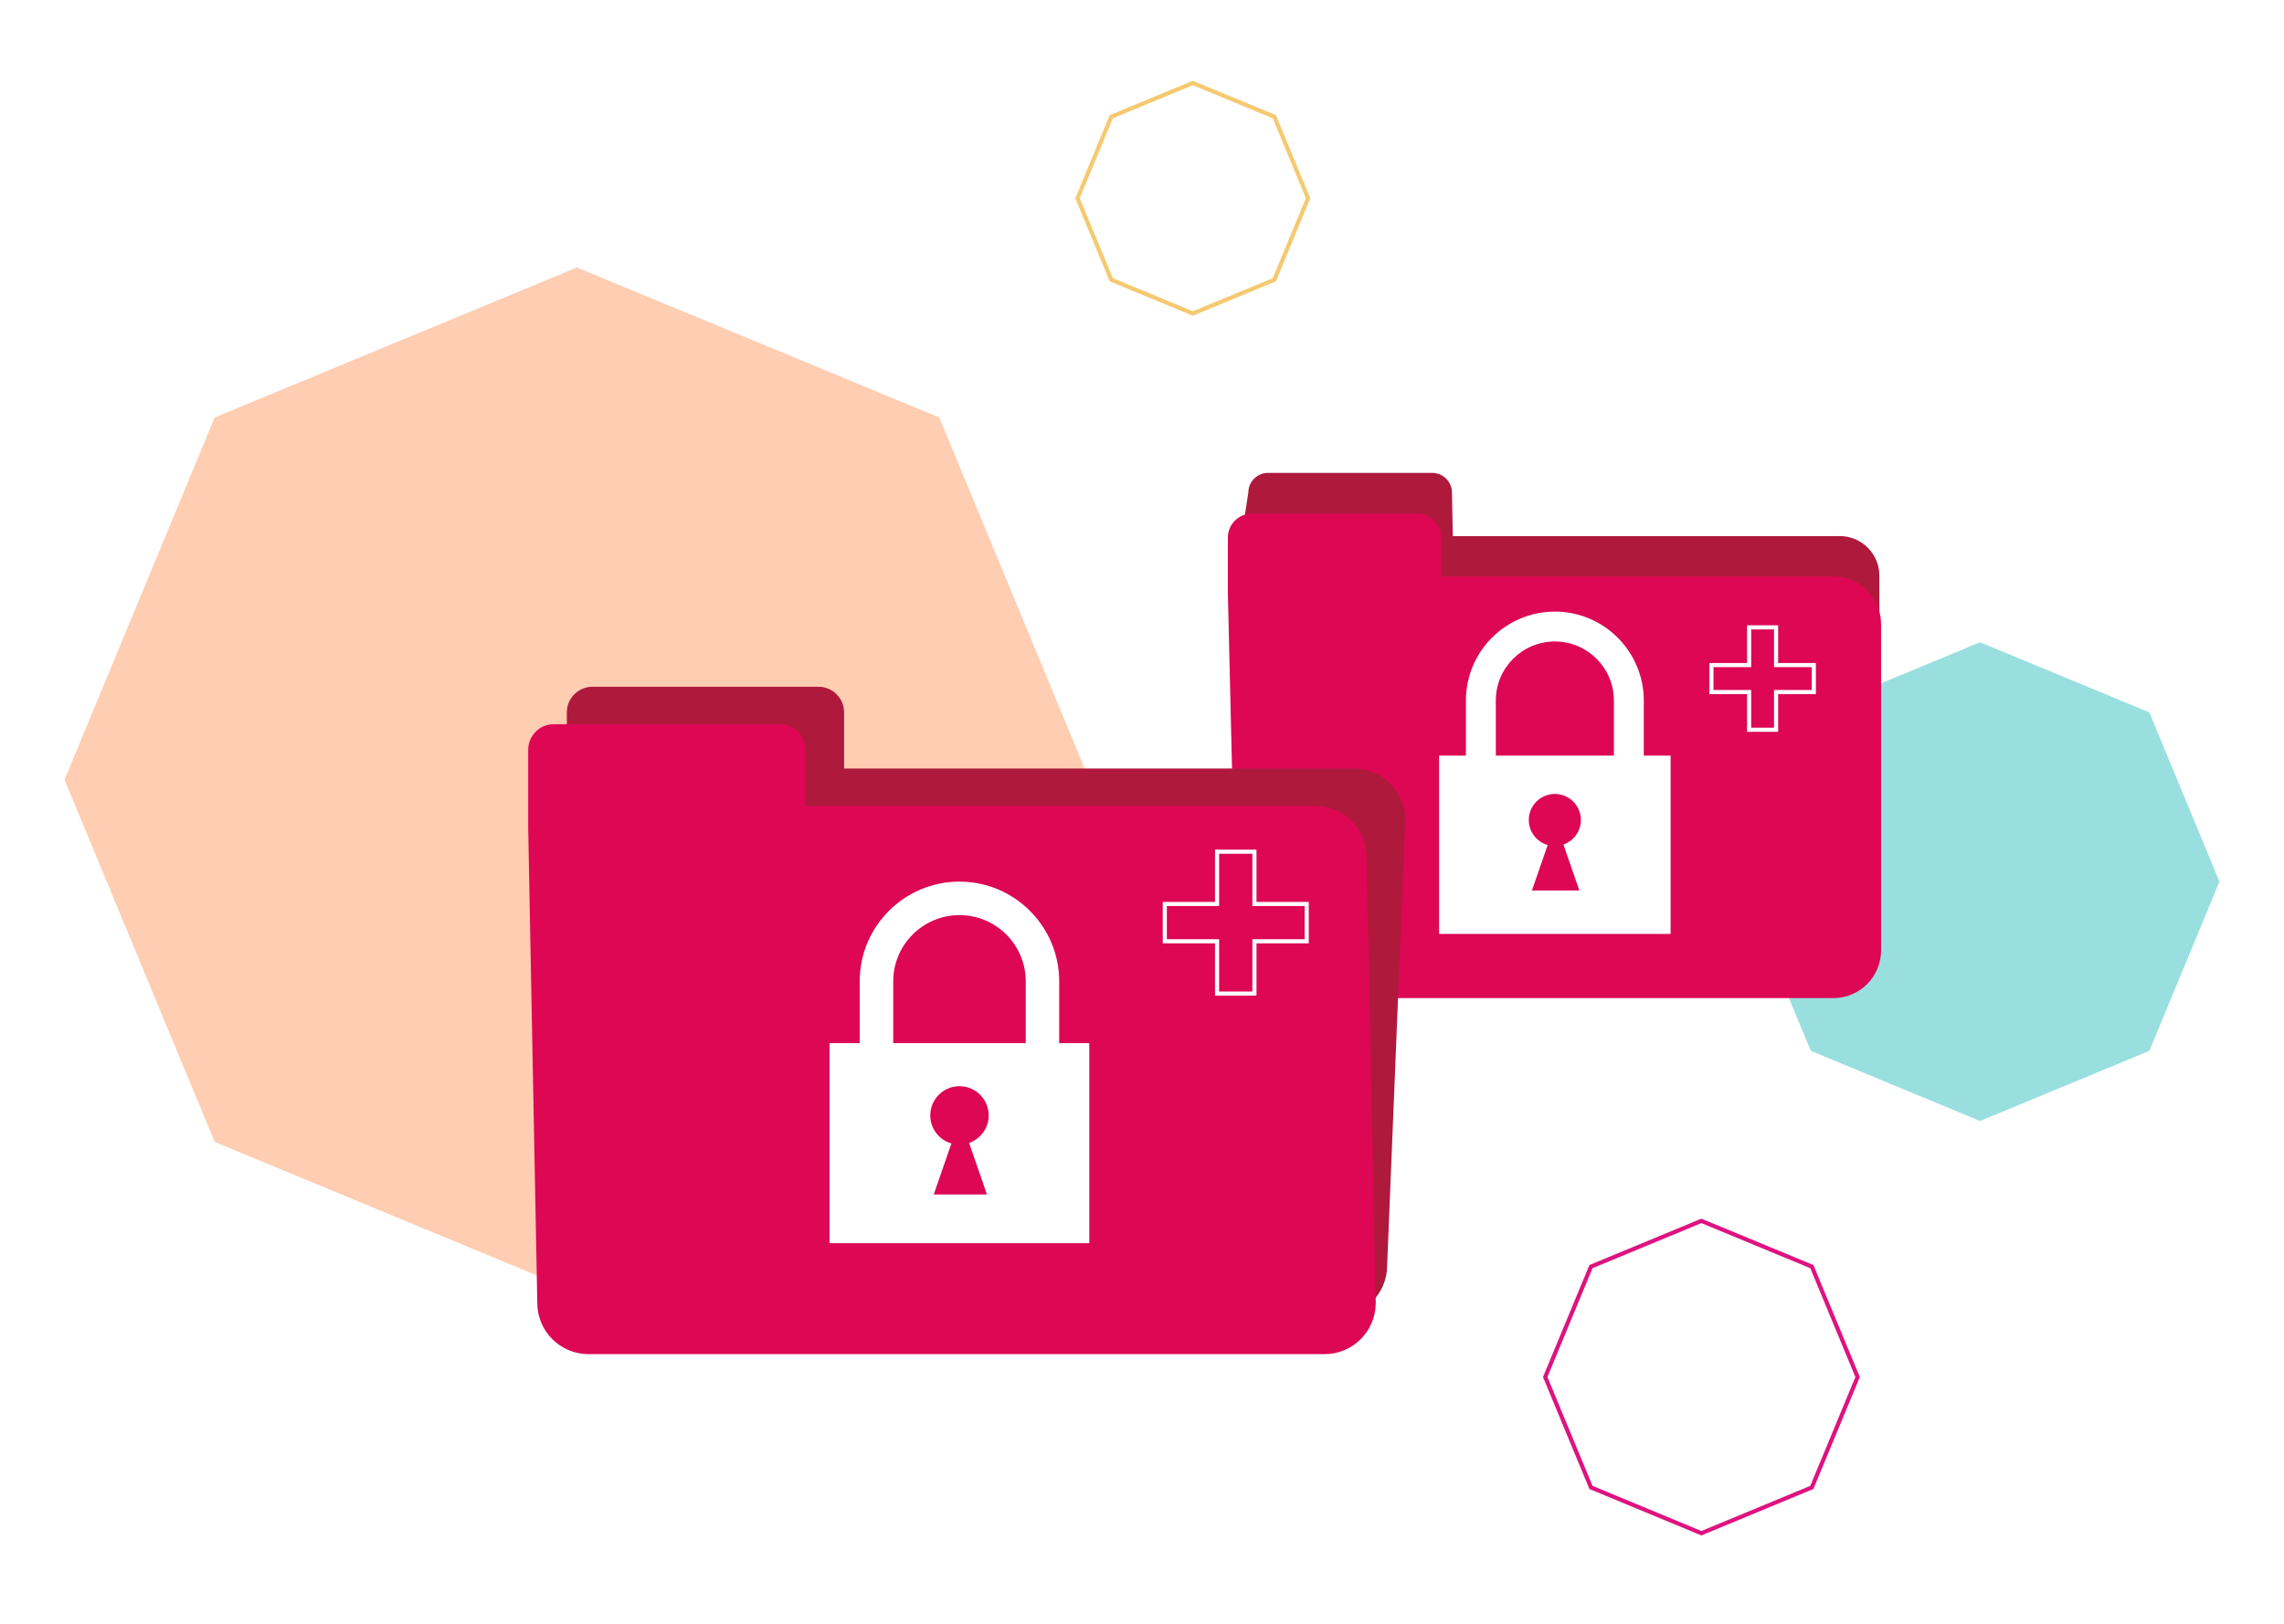
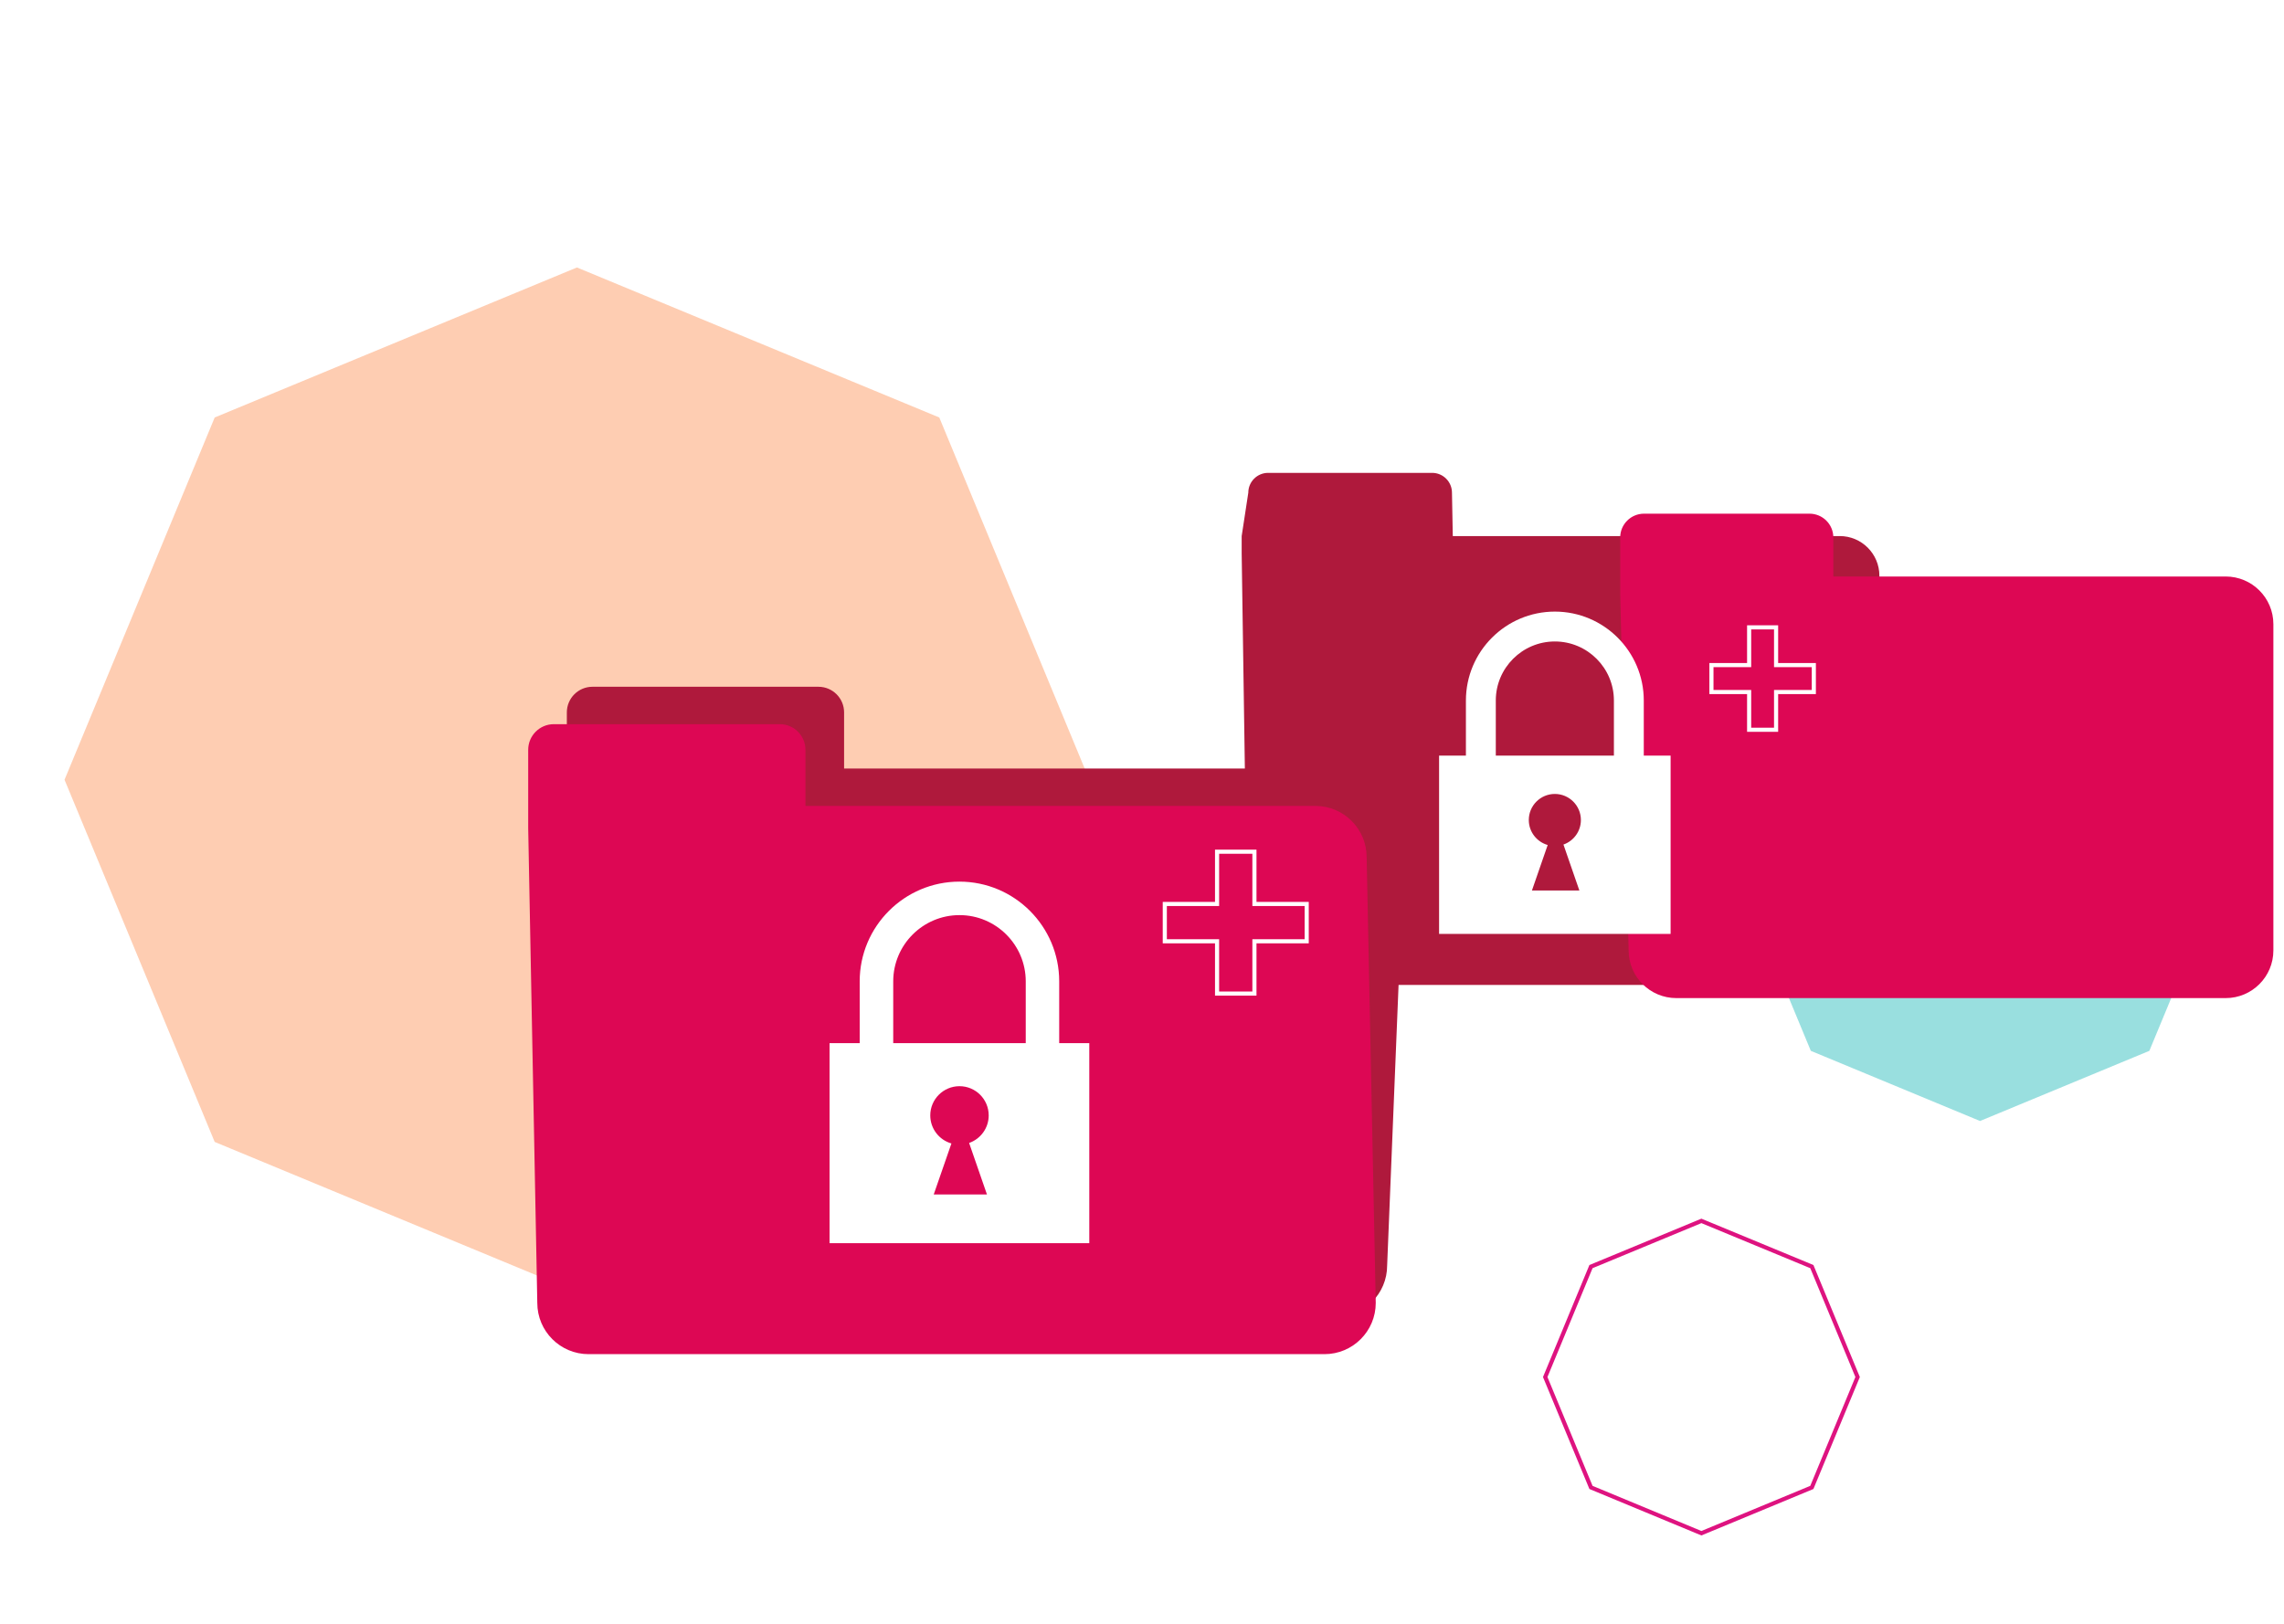
<svg xmlns="http://www.w3.org/2000/svg" id="mapjes" viewBox="0 0 555 394.61">
  <defs>
    <style>
      .cls-1, .cls-2, .cls-3, .cls-4, .cls-5, .cls-6, .cls-7 {
        stroke-width: 0px;
      }

      .cls-1, .cls-4 {
        fill: #af193c;
      }

      .cls-8 {
        stroke: #de1380;
      }

      .cls-8, .cls-9, .cls-10 {
        fill: none;
        stroke-miterlimit: 10;
      }

      .cls-9 {
        stroke: #fff;
      }

      .cls-2 {
        filter: url(#drop-shadow-10);
      }

      .cls-2, .cls-6 {
        fill: #dd0754;
      }

      .cls-10 {
        stroke: #f6c970;
      }

      .cls-3 {
        fill: #02afaf;
      }

      .cls-3, .cls-5 {
        opacity: .4;
      }

      .cls-4 {
        filter: url(#drop-shadow-9);
      }

      .cls-5 {
        fill: #fc833f;
      }

      .cls-6 {
        filter: url(#drop-shadow-4);
      }

      .cls-7 {
        fill: #fff;
      }
    </style>
    <filter id="drop-shadow-4" filterUnits="userSpaceOnUse">
      <feOffset dx="2" dy="2" />
      <feGaussianBlur result="blur" stdDeviation="5" />
      <feFlood flood-color="#000" flood-opacity=".2" />
      <feComposite in2="blur" operator="in" />
      <feComposite in="SourceGraphic" />
    </filter>
    <filter id="drop-shadow-9" filterUnits="userSpaceOnUse">
      <feOffset dx="2" dy="2" />
      <feGaussianBlur result="blur-2" stdDeviation="5" />
      <feFlood flood-color="#000" flood-opacity=".2" />
      <feComposite in2="blur-2" operator="in" />
      <feComposite in="SourceGraphic" />
    </filter>
    <filter id="drop-shadow-10" filterUnits="userSpaceOnUse">
      <feOffset dx="2" dy="2" />
      <feGaussianBlur result="blur-3" stdDeviation="5" />
      <feFlood flood-color="#000" flood-opacity=".2" />
      <feComposite in2="blur-3" operator="in" />
      <feComposite in="SourceGraphic" />
    </filter>
  </defs>
  <polygon class="cls-3" points="440.02 173.14 481.14 156.11 522.28 173.14 539.32 214.28 522.28 255.41 481.14 272.46 440.02 255.41 422.97 214.28 440.02 173.14" />
  <polygon class="cls-5" points="52.17 101.47 140.19 65.01 228.24 101.47 264.7 189.52 228.24 277.55 140.19 314.03 52.17 277.55 15.68 189.52 52.17 101.47" />
  <path class="cls-1" d="M447.04,130.3h-94.02l-.2-10.55c0-2.66-2.16-4.82-4.82-4.82h-39.85c-2.66,0-4.82,2.16-4.82,4.82l-1.61,10.55v4.22l1.41,95.23c0,5.32,4.31,9.64,9.64,9.64h134.27c5.32,0,9.64-4.31,9.64-9.64v-89.82c0-5.32-4.31-9.64-9.64-9.64Z" />
-   <path class="cls-6" d="M443.49,138.12h-95.33v-9.48c0-3.2-2.59-5.79-5.79-5.79h-40.21c-3.2,0-5.79,2.59-5.79,5.79v13.68l2.05,86.68c0,6.4,5.19,11.59,11.59,11.59h133.49c6.4,0,11.59-5.19,11.59-11.59v-79.29c0-6.4-5.19-11.59-11.59-11.59Z" />
+   <path class="cls-6" d="M443.49,138.12v-9.48c0-3.2-2.59-5.79-5.79-5.79h-40.21c-3.2,0-5.79,2.59-5.79,5.79v13.68l2.05,86.68c0,6.4,5.19,11.59,11.59,11.59h133.49c6.4,0,11.59-5.19,11.59-11.59v-79.29c0-6.4-5.19-11.59-11.59-11.59Z" />
  <path class="cls-7" d="M399.43,183.65v-13.39c0-11.91-9.69-21.61-21.61-21.61s-21.61,9.69-21.61,21.61v13.39h-6.52v43.34h56.26v-43.34h-6.52ZM363.47,170.26c0-7.91,6.44-14.35,14.35-14.35s14.35,6.44,14.35,14.35v13.39h-28.7v-13.39ZM383.78,216.44h-11.53l3.83-11.06c-2.65-.76-4.59-3.19-4.59-6.08,0-3.5,2.84-6.33,6.33-6.33s6.33,2.84,6.33,6.33c0,2.76-1.77,5.11-4.24,5.97l3.87,11.17Z" />
  <polygon class="cls-8" points="386.6 307.85 413.43 296.74 440.27 307.85 451.39 334.69 440.27 361.52 413.43 372.65 386.6 361.52 375.48 334.69 386.6 307.85" />
-   <polygon class="cls-10" points="270.04 28.37 289.85 20.17 309.66 28.37 317.86 48.19 309.66 67.99 289.85 76.2 270.04 67.99 261.83 48.19 270.04 28.37" />
  <g>
    <path class="cls-4" d="M327.02,184.79h-123.91v-13.64c0-3.44-2.79-6.23-6.23-6.23h-54.91c-3.44,0-6.23,2.79-6.23,6.23v19.1l2.21,115.33c0,6.88,5.58,12.46,12.46,12.46h172.2c6.88,0,12.46-5.58,12.46-12.46l4.41-108.33c0-6.88-5.58-12.46-12.46-12.46Z" />
    <path class="cls-2" d="M317.63,193.88h-123.91v-13.64c0-3.44-2.79-6.23-6.23-6.23h-54.91c-3.44,0-6.23,2.79-6.23,6.23v19.1l2.21,115.33c0,6.88,5.58,12.46,12.46,12.46h178.82c6.88,0,12.46-5.58,12.46-12.46l-2.21-108.33c0-6.88-5.58-12.46-12.46-12.46Z" />
  </g>
  <path class="cls-7" d="M257.38,253.54v-15.02c0-13.36-10.87-24.24-24.24-24.24s-24.24,10.87-24.24,24.24v15.02h-7.32v48.62h63.11v-48.62h-7.32ZM217.05,238.52c0-8.88,7.22-16.1,16.1-16.1s16.1,7.22,16.1,16.1v15.02h-32.2v-15.02ZM239.83,290.32h-12.94l4.3-12.4c-2.97-.85-5.14-3.58-5.14-6.82,0-3.92,3.18-7.1,7.1-7.1s7.1,3.18,7.1,7.1c0,3.1-1.99,5.73-4.76,6.7l4.34,12.53Z" />
  <polygon class="cls-9" points="317.52 219.71 304.82 219.71 304.82 207.01 295.74 207.01 295.74 219.71 283.04 219.71 283.04 228.78 295.74 228.78 295.74 241.49 304.82 241.49 304.82 228.78 317.52 228.78 317.52 219.71" />
  <polygon class="cls-9" points="440.75 161.65 431.58 161.65 431.58 152.48 425.03 152.48 425.03 161.65 415.87 161.65 415.87 168.2 425.03 168.2 425.03 177.37 431.58 177.37 431.58 168.2 440.75 168.2 440.75 161.65" />
</svg>